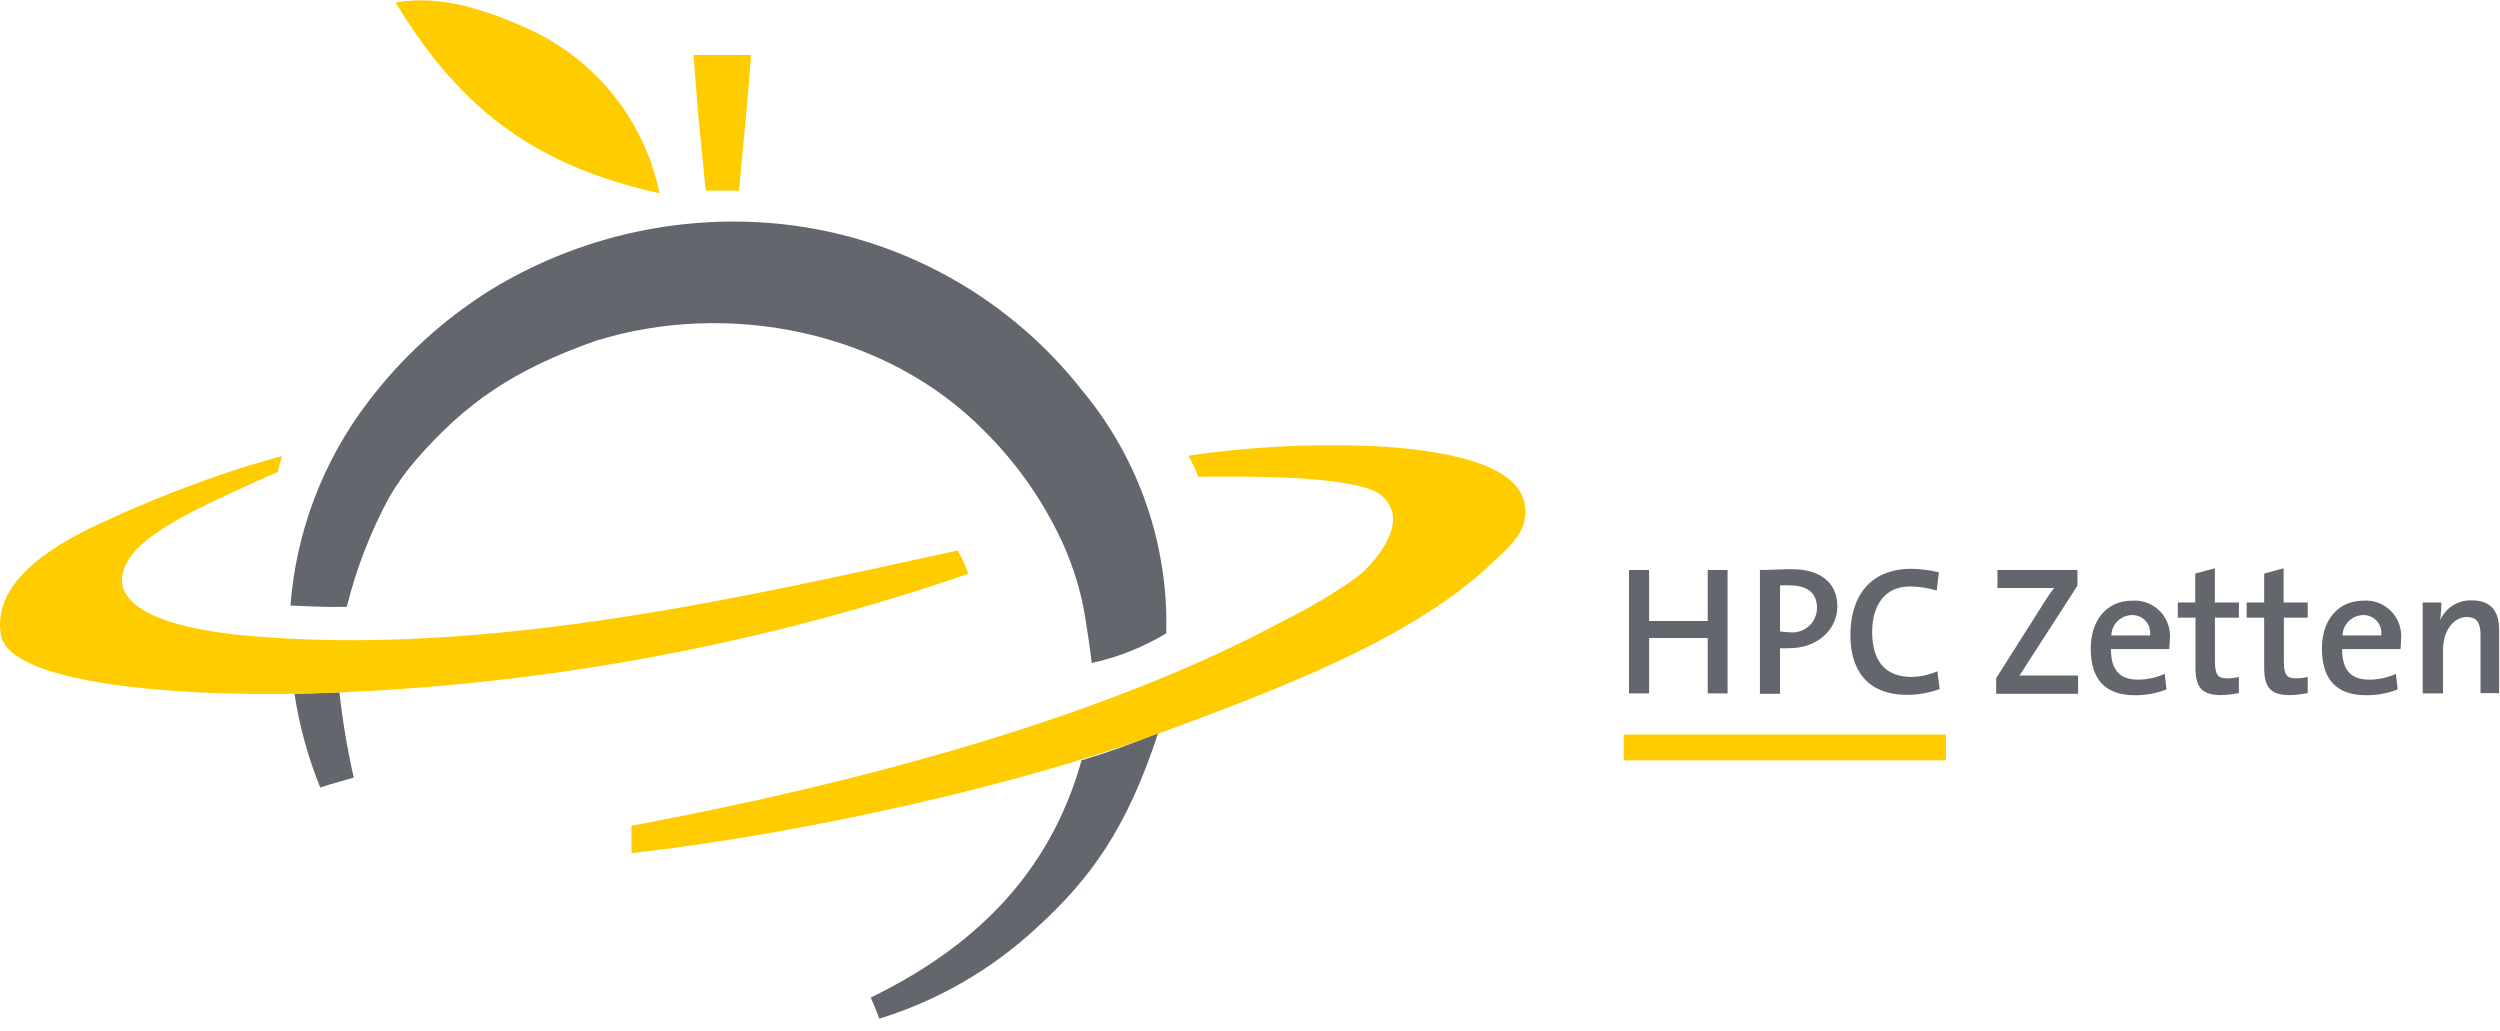
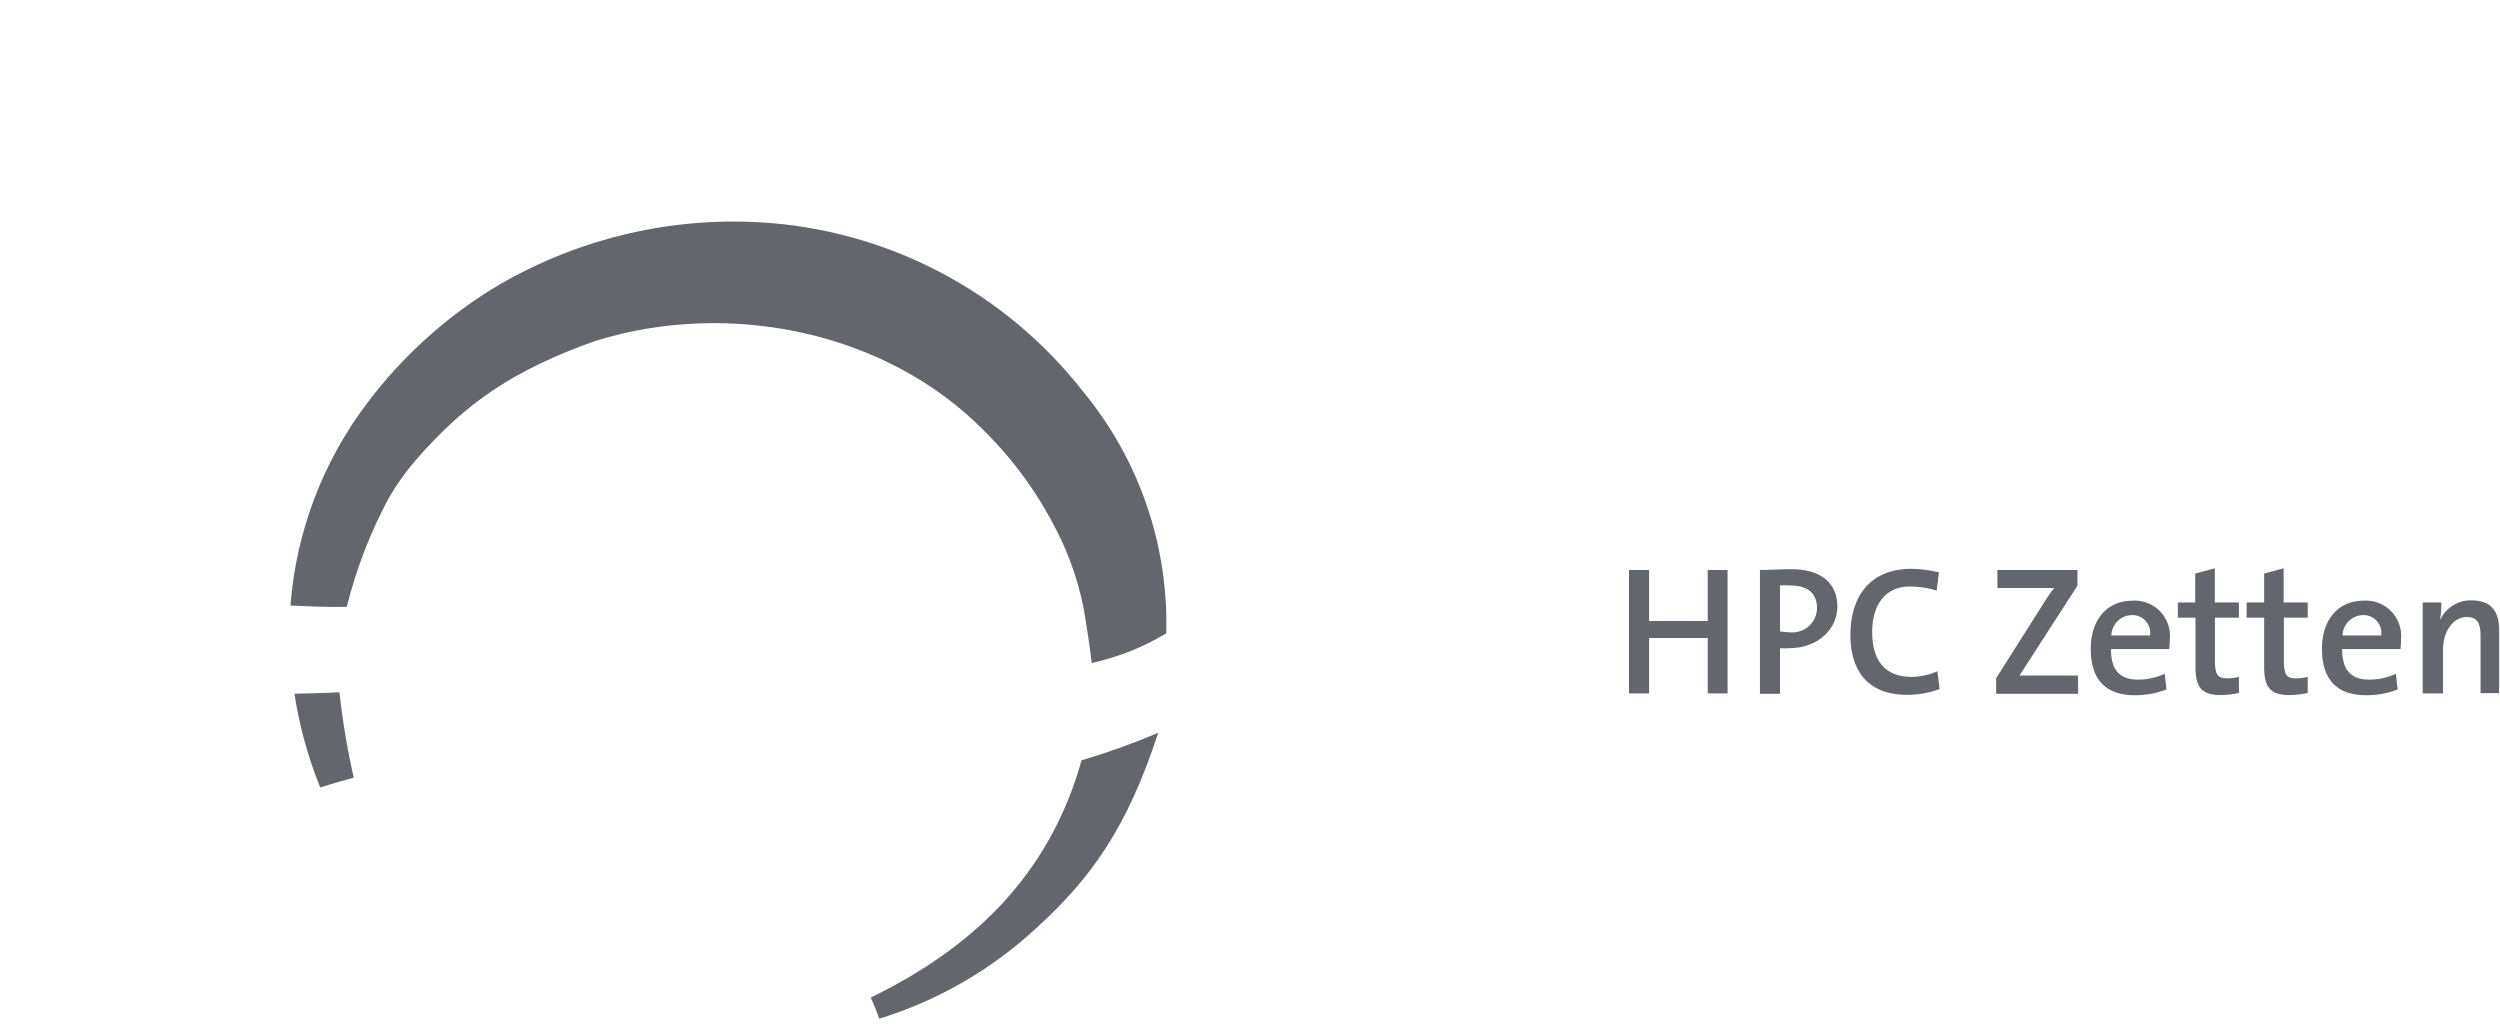
<svg xmlns="http://www.w3.org/2000/svg" height="80" viewBox="0 0 194 80" width="194">
  <g fill="none" fill-rule="evenodd">
    <path d="m89.88 56.86c-2.42 7.41-5.23 11.3-9.42 15.12-3.491 3.249-7.672 5.666-12.23 7.07-.2-.57-.51-1.33-.66-1.64 7.81-3.8 13.84-9.41 16.36-18.41 2.023-.598 4.01-1.312 5.95-2.14zm-63.54-3.14c.244 2.226.615 4.436 1.11 6.62-.71.22-1.55.42-2.6.77-.95-2.34-1.621-4.783-2-7.28 1.33-.03 1.87-.03 3.49-.11zm141.283-6.28c.558.577.835 1.371.757 2.17-.002.254-.019.508-.05.76h-4.52c0 1.64.69 2.37 2.1 2.37.714-0 1.42-.154 2.07-.45l.14 1.21c-.781.303-1.612.456-2.45.45-2.22 0-3.43-1.14-3.43-3.62 0-2.13 1.17-3.72 3.24-3.72.801-.051 1.585.253 2.143.83zm17.94 0c.558.577.835 1.371.757 2.17.002.254-.012.508-.04.76h-4.53c0 1.64.69 2.37 2.1 2.37.714-0 1.42-.154 2.07-.45l.14 1.21c-.781.303-1.612.456-2.45.45-2.21 0-3.43-1.14-3.43-3.62 0-2.13 1.17-3.72 3.24-3.72.801-.051 1.585.253 2.143.83zm-13.693-3.34v2.65h1.87v1.18h-1.86v3.38c0 1.05.22 1.33.93 1.33.313-0.0.625-.037.93-.11v1.25c-.451.093-.91.147-1.37.16-1.51 0-2-.59-2-2.16v-3.85h-1.37v-1.18h1.35v-2.24zm5.34 0v2.65h1.87v1.18h-1.85v3.38c0 1.05.21 1.33.92 1.33.313.001.626-.036.93-.11v1.25c-.454.094-.916.148-1.38.16-1.51 0-2-.59-2-2.16v-3.85h-1.36v-1.18h1.36v-2.24zm-28.87.04c.714.013 1.425.104 2.12.27l-.17 1.42c-.674-.209-1.375-.317-2.08-.32-2 0-2.93 1.53-2.93 3.53 0 2.23 1 3.49 3.06 3.49.689-.012 1.369-.161 2-.44l.18 1.38c-.807.297-1.66.45-2.52.45-3.23 0-4.41-2.07-4.41-4.63 0-3 1.51-5.15 4.75-5.15zm12.87.09v1.22l-4 6.2c-.16.27-.31.5-.5.77h4.55v1.42h-6.36v-1.21l3.8-6c.23-.37.46-.7.71-1h-4.41v-1.4zm-22.17-.06c2.29 0 3.54 1.11 3.54 2.88s-1.5 3.25-3.74 3.25c-.236.014-.474.014-.71 0v3.54h-1.56v-9.61c.75 0 1.57-.06 2.47-.06zm-11.07.06v3.96h4.55v-3.96h1.54v9.58h-1.54v-4.3h-4.55v4.3h-1.56v-9.58zm63.85 2.36c1.61 0 2.11 1 2.11 2.26v4.94l-1.44-.001v-4.519c0-.88-.25-1.39-1.06-1.39-1.07 0-1.85 1.12-1.85 2.52v3.41h-1.58v-7.06h1.45c.004.346-.014.693-.053 1.037l-.047.343c.43-.971 1.409-1.582 2.47-1.54zm-132.88-29.34c9.878.555 19.035 5.349 25.12 13.15 4.343 5.266 6.631 11.927 6.44 18.75-1.789 1.076-3.741 1.853-5.78 2.3-.02-.23-.45-3.55-.79-5-.312-1.332-.74-2.633-1.28-3.89-1.498-3.402-3.621-6.492-6.26-9.11-7.62-7.76-19.85-10.21-30.17-7-6.35 2.25-10.07 4.79-13.95 9.25-.782.904-1.478 1.878-2.08 2.91-1.443 2.679-2.545 5.528-3.28 8.48-1.56.04-3.01-.04-4.37-.1.438-5.725 2.522-11.201 6-15.77 2.637-3.489 5.895-6.462 9.61-8.77 6.245-3.795 13.494-5.608 20.79-5.2zm106.48 30.48c-.862.026-1.554.718-1.58 1.58h3c.06-.406-.064-.818-.339-1.124-.275-.305-.671-.473-1.081-.456zm17.95 0c-.865.021-1.564.715-1.59 1.58h3c.059-.404-.063-.815-.336-1.12s-.666-.474-1.074-.46zm-45.24-2.3v3.57c.228.036.459.056.69.06.546.078 1.1-.084 1.517-.444.418-.36.659-.884.663-1.436 0-1.09-.67-1.75-2.07-1.75-.266-.016-.534-.016-.8 0z" fill="#64666d" />
-     <path d="m107.53 34.67c5.04.38 11.75 1.48 10.74 5.85-.31 1.3-1.69 2.4-2.31 3-6.12 5.98-16.83 10.01-26.28 13.48-10.609 3.915-26.966 7.59-39.845 9.104l-.835.096v-2.12c18-3.37 36.87-8.49 50.61-15.91 2.017-.992 3.95-2.146 5.78-3.45.55-.42 3.56-3.3 2.48-5.42-.258-.518-.68-.937-1.2-1.19-2.67-1.19-9.76-1.16-13.67-1.11-.34-.76-.42-1-.78-1.64 5.067-.742 10.196-.973 15.31-.69zm43.47 22.33v2h-25v-2zm-129.11-21.6c-.131.404-.241.815-.33 1.23-1.67.7-2 .89-3.05 1.36-2.51 1.16-7.16 3.22-8.51 5.39-2.69 4.37 5.53 5.62 8.78 5.91 19.22 1.85 40.3-3.29 55.53-6.57.344.57.622 1.177.83 1.81-15.723 5.396-32.142 8.495-48.75 9.2-11.28.52-25.2-.48-26.28-4.27-.99-4.62 4.97-7.64 8.29-9.13 3.056-1.4 6.184-2.638 9.37-3.71 2.53-.84 4.12-1.22 4.12-1.22zm18.55-33.4c5.514 2.285 9.537 7.154 10.74 13-10.24-2.26-15.77-7.06-20.49-14.81 3.65-.63 7.23.71 9.75 1.81zm17.84 2.27c-.2 2.992-.504 5.886-.774 8.782l-.156 1.738h-2.59c-.3-2.933-.579-5.797-.809-8.742l-.131-1.778z" fill="#fc0" fill-rule="nonzero" />
  </g>
</svg>